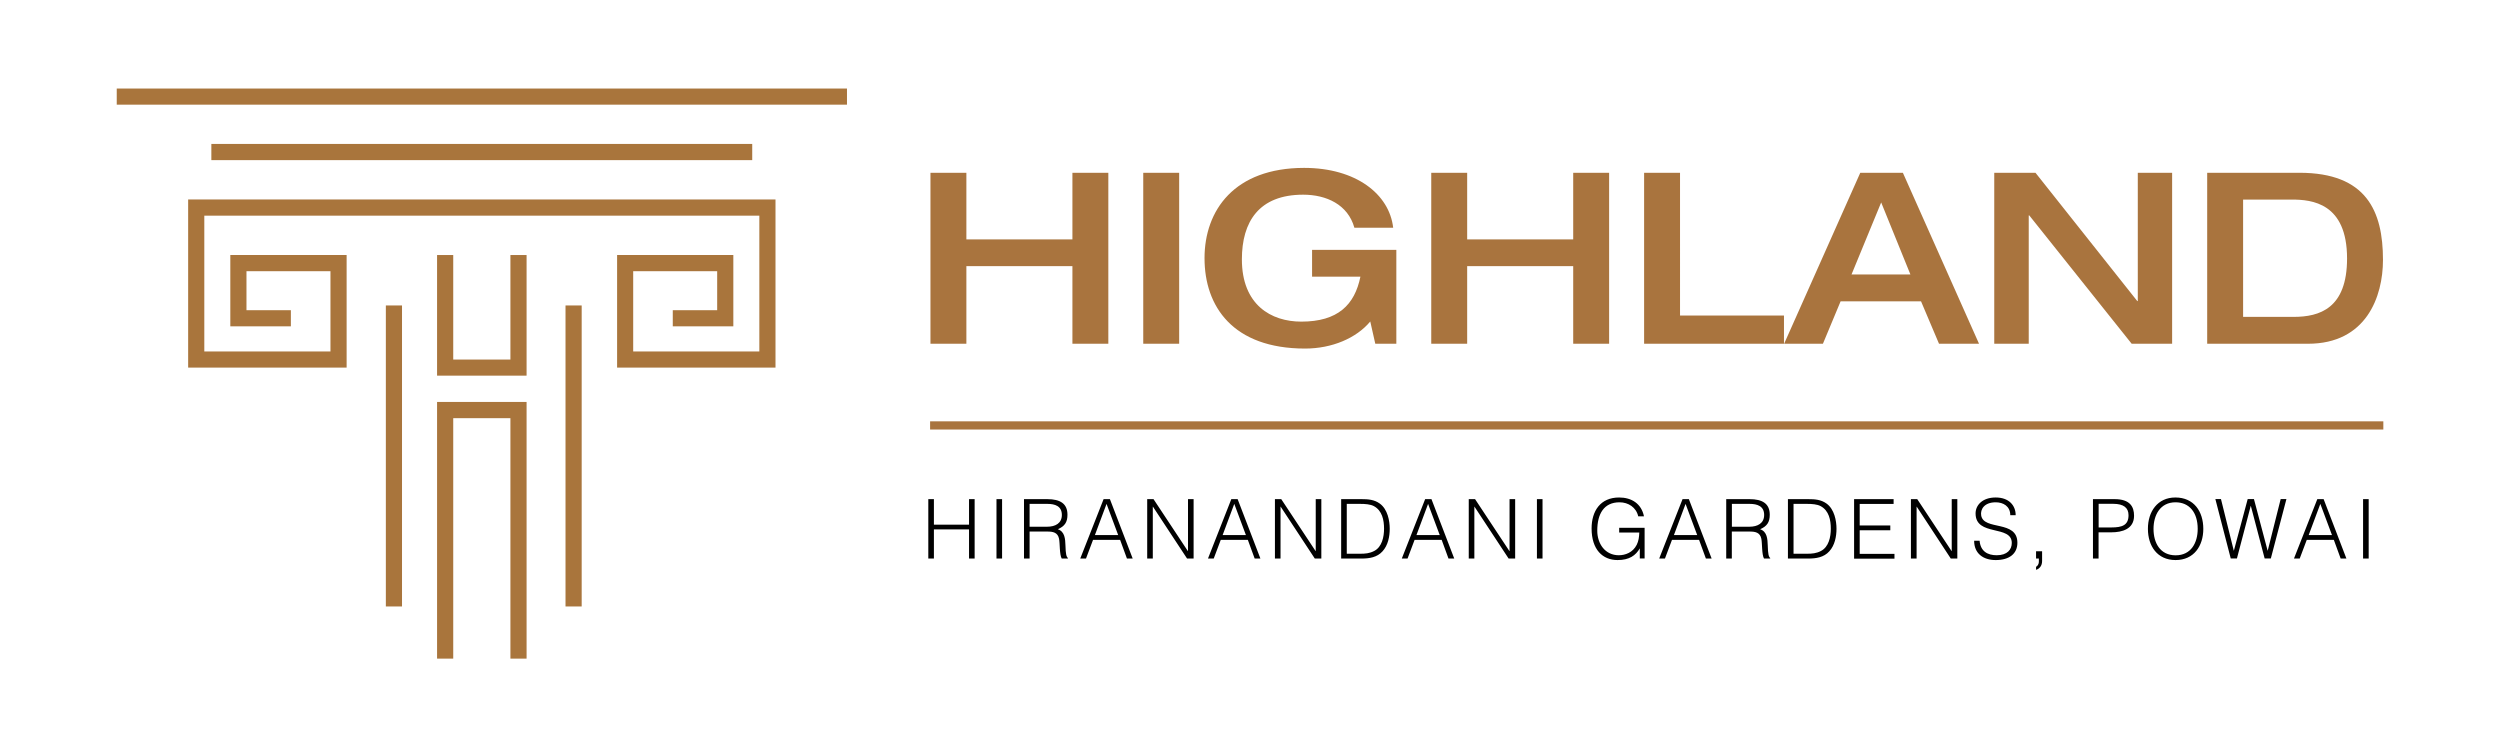
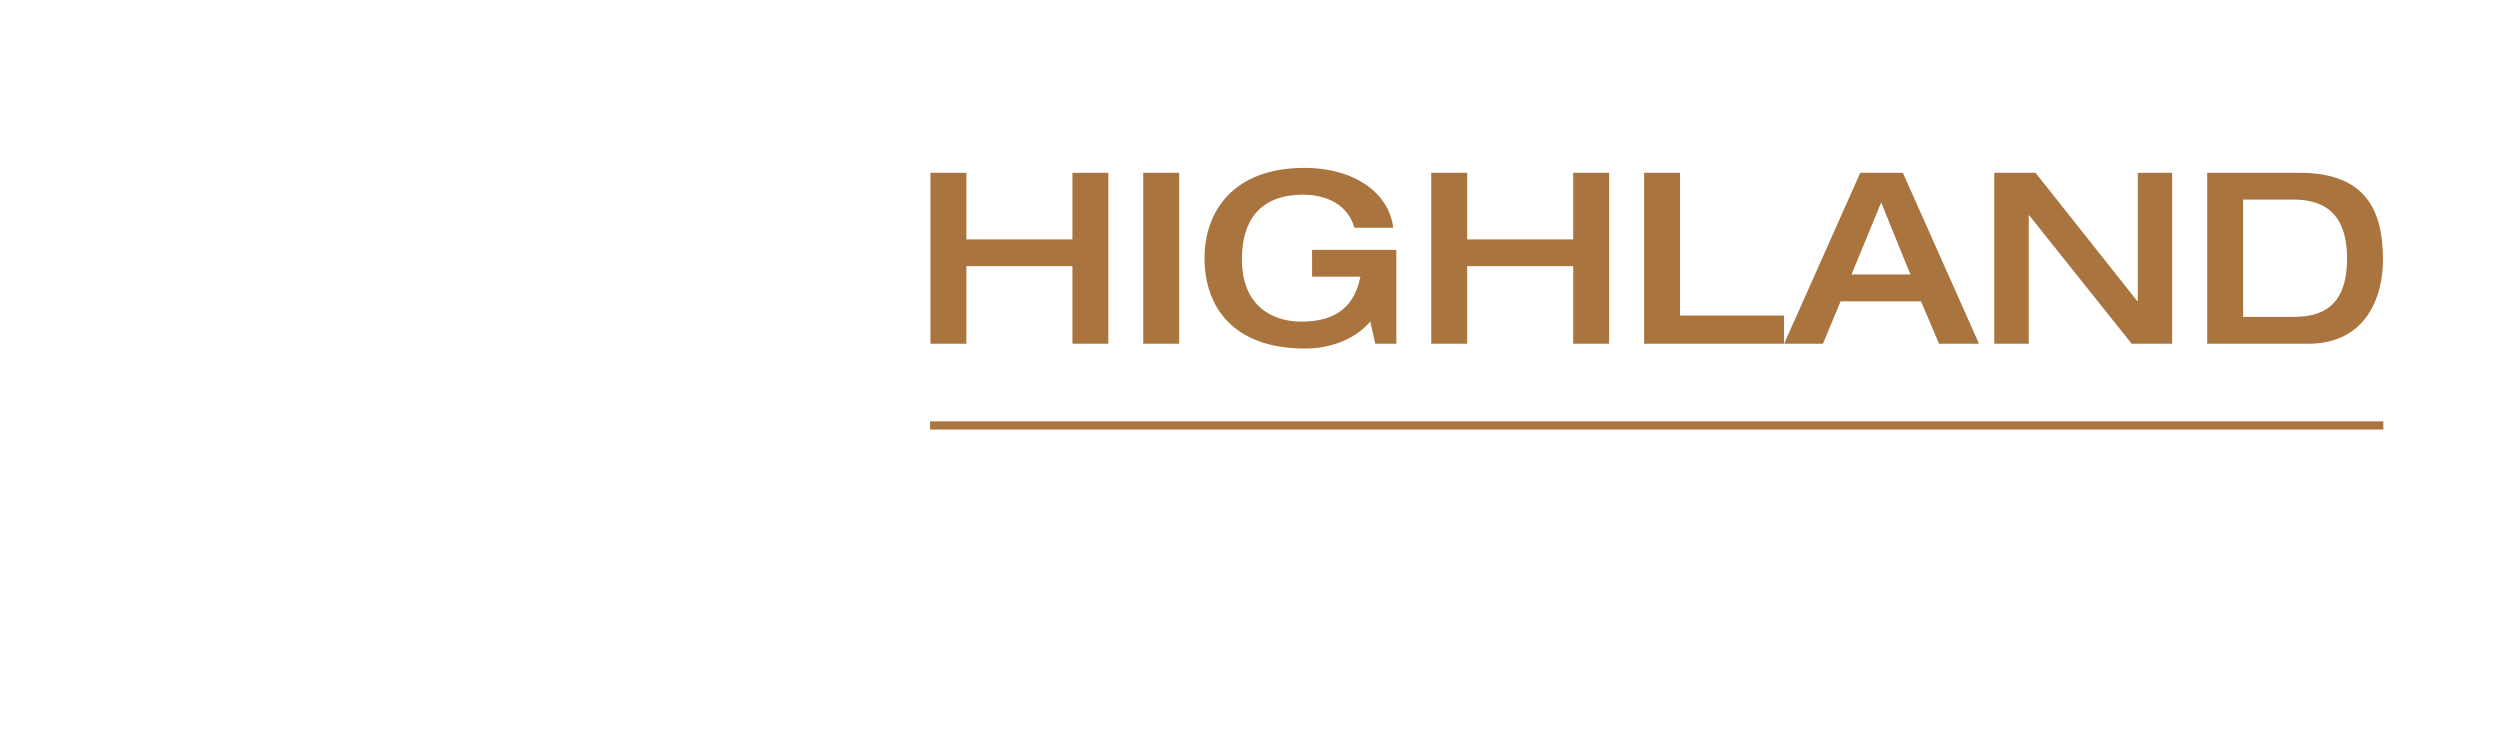
<svg xmlns="http://www.w3.org/2000/svg" version="1.1" id="Layer_1" x="0" y="0" viewBox="0 0 348 104" style="enable-background:new 0 0 348 104" xml:space="preserve">
  <style>.st0{fill:#a9753c}.st1{fill:#a9743e}</style>
-   <path class="st0" d="M60.84 55.95v35.73h2.25V58.21h7.96v33.47h2.25V55.95zM53.71 42.52h2.25v41.9h-2.25zM78.72 42.52h2.25v41.9h-2.25zM71.05 35.5v14.55h-7.96V35.5h-2.25V52.29H73.3V35.5z" />
-   <path class="st0" d="M26.19 27.77v23.4h22.06V35.5H32.06v9.93h8.43v-2.25h-6.18v-5.43H46v11.17H28.44v-18.9h77.26v18.9H88.14V37.75h11.69v5.43h-6.18v2.25h8.43V35.5H85.9v15.67H107.95v-23.4zM29.42 20.04h75.29v2.25H29.42zM16.25 12.32H117.9v2.25H16.25z" />
  <path class="st1" d="M149.28 24.05v9.27h-14.76v-9.27h-5v23.8h5v-10.8h14.76v10.8h5v-23.8h-5zm9.86 23.8h5v-23.8h-5v23.8zm59.85-23.8v9.27h-14.76v-9.27h-5v23.8h5v-10.8h14.76v10.8h5v-23.8h-5zm9.87 0v23.8h19.47v-3.93h-14.47V24.05h-5zm33 4.13 4.07 10.03h-8.2l4.13-10.03zm-2.91-4.13-10.6 23.8h5.4l2.46-5.9h11.2l2.5 5.9h5.57l-10.6-23.8h-5.93zm38.63 0v17.86h-.07l-14.17-17.86h-5.74v23.8h4.8V29.98h.07l14.26 17.87h5.63v-23.8h-4.78zm14.66 3.73h6.77c2.8 0 7.7.47 7.7 8.2 0 6.97-3.84 8.13-7.44 8.13h-7.03V27.78zm-5-3.73v23.8h14.03c8.1 0 10.44-6.53 10.44-11.67 0-6.8-2.3-12.13-11.63-12.13h-12.84zm-139.57 11.9c0 6.7 3.94 12.57 14 12.57 3.73 0 7.13-1.44 9.07-3.77l.7 3.1h2.93V34.78h-11.73v3.73h6.73c-.8 3.93-3.14 6.26-8.23 6.26-4.2 0-8.27-2.33-8.27-8.67 0-5.23 2.37-9 8.53-9 3.23 0 6.23 1.37 7.13 4.6h5.4c-.53-4.67-5.17-8.33-12.4-8.33-9.69.01-13.86 5.88-13.86 12.58" />
  <g>
-     <path d="M129.22 77.75v-8.27h.78v3.55h4.89v-3.55h.78v8.27h-.78v-4.06H130v4.06h-.78zM138.71 77.75v-8.27h.78v8.27h-.78zM143.32 73.99v3.76h-.78v-8.27h3.24c1.82 0 2.81.64 2.81 2.17 0 1.05-.39 1.6-1.34 2.02.98.33 1.03 1.37 1.06 2.24.03 1.25.14 1.6.34 1.76v.08h-.86c-.32-.56-.24-2.11-.37-2.75-.18-.9-.86-1.01-1.64-1.01h-2.46zm2.43-.67c1.16 0 2.06-.48 2.06-1.64 0-1.24-.96-1.54-2.01-1.54h-2.48v3.18h2.43zM150.37 77.75l3.25-8.27h.88l3.17 8.27h-.8l-.95-2.6h-3.77l-.98 2.6h-.8zm2.04-3.27h3.24l-1.62-4.34-1.62 4.34zM160.49 70.53h-.02v7.22h-.78v-8.27h.88l4.78 7.23h.02v-7.23h.78v8.27h-.91l-4.75-7.22zM168.15 77.75l3.25-8.27h.88l3.17 8.27h-.8l-.95-2.6h-3.77l-.98 2.6h-.8zm2.04-3.27h3.24l-1.62-4.34-1.62 4.34zM178.27 70.53h-.02v7.22h-.78v-8.27h.88l4.78 7.23h.02v-7.23h.78v8.27h-.91l-4.75-7.22zM186.69 77.75v-8.27h2.83c.92 0 1.78.06 2.55.62 1.09.79 1.38 2.4 1.38 3.5 0 1.09-.24 2.31-1 3.14-.76.85-1.84 1.01-2.93 1.01h-2.83zm.78-.67h1.87c.7 0 1.31-.05 1.94-.38 1.1-.56 1.38-1.98 1.38-3.1 0-1.21-.26-2.53-1.42-3.15-.49-.26-1.21-.31-1.9-.31h-1.87v6.94zM195.13 77.75l3.25-8.27h.88l3.17 8.27h-.8l-.95-2.6h-3.77l-.98 2.6h-.8zm2.04-3.27h3.24l-1.62-4.34-1.62 4.34zM205.25 70.53h-.02v7.22h-.78v-8.27h.88l4.78 7.23h.02v-7.23h.78v8.27H210l-4.75-7.22zM213.94 77.75v-8.27h.78v8.27h-.78zM225.39 74.14v-.67h3.54v4.27h-.67v-1.41c-.57.99-1.46 1.63-3.09 1.63-2.09 0-3.62-1.46-3.62-4.4 0-2.42 1.22-4.31 3.83-4.31 1.73 0 3.1.85 3.46 2.62h-.8c-.28-1.24-1.37-1.95-2.6-1.95-2.18 0-3.1 1.61-3.1 3.95 0 1.83 1.1 3.42 3 3.42.9 0 1.95-.38 2.49-1.45.26-.52.34-1.09.36-1.71h-2.8zM230.96 77.75l3.25-8.27h.88l3.17 8.27h-.8l-.95-2.6h-3.77l-.98 2.6h-.8zm2.05-3.27h3.24l-1.62-4.34-1.62 4.34zM241.07 73.99v3.76h-.78v-8.27h3.24c1.82 0 2.82.64 2.82 2.17 0 1.05-.39 1.6-1.34 2.02.98.33 1.03 1.37 1.06 2.24.03 1.25.14 1.6.34 1.76v.08h-.86c-.32-.56-.24-2.11-.37-2.75-.18-.9-.86-1.01-1.64-1.01h-2.47zm2.44-.67c1.16 0 2.06-.48 2.06-1.64 0-1.24-.97-1.54-2.01-1.54h-2.48v3.18h2.43zM248.88 77.75v-8.27h2.83c.92 0 1.78.06 2.55.62 1.09.79 1.38 2.4 1.38 3.5 0 1.09-.24 2.31-1 3.14-.76.85-1.84 1.01-2.93 1.01h-2.83zm.78-.67h1.87c.7 0 1.31-.05 1.94-.38 1.1-.56 1.38-1.98 1.38-3.1 0-1.21-.26-2.53-1.42-3.15-.49-.26-1.21-.31-1.9-.31h-1.87v6.94zM258.09 77.75v-8.27h5.5v.67h-4.72v2.99h4.26v.67h-4.26v3.29h4.84v.67h-5.62zM266.81 70.53h-.02v7.22H266v-8.27h.88l4.78 7.23h.02v-7.23h.78v8.27h-.91l-4.74-7.22zM275.56 75.27c.13 1.48 1.12 2.02 2.38 2.02 1.48 0 2.1-.8 2.1-1.71 0-2.56-5.04-.86-5.04-4.11 0-1.15.95-2.22 2.8-2.22 1.86 0 2.79 1.13 2.78 2.47h-.75c0-1.26-.98-1.8-2.03-1.8-1.59 0-2.16.98-2.02 1.83.36 2.14 5.04.6 5.04 3.8 0 1.52-1.11 2.41-3.02 2.41-1.72 0-3-.9-3-2.69h.76zM284.26 78.09c0 .67-.36 1.08-.84 1.23v-.42c.18-.12.39-.3.39-.76v-.39h-.39v-1.01h.84v1.35zM291.34 77.75v-8.27h3.02c2.15 0 2.7 1.07 2.7 2.31 0 1.85-1.64 2.31-3.17 2.31h-1.77v3.65h-.78zm2.58-4.33c1.46 0 2.37-.3 2.37-1.7 0-1.03-.67-1.59-2.14-1.59h-2.02v3.29h1.79zM302.81 69.25c2.58 0 3.89 1.94 3.89 4.37 0 2.38-1.31 4.34-3.86 4.34s-3.85-1.96-3.85-4.34c-.01-2.41 1.35-4.37 3.82-4.37zm3.11 4.37c0-2.3-1.18-3.7-3.09-3.7-2.13 0-3.06 1.78-3.06 3.7 0 1.95.92 3.68 3.08 3.68 2.15 0 3.07-1.75 3.07-3.68zM315.65 76.64h.02l1.8-7.17h.8l-2.17 8.27h-.86l-1.92-7.31h-.02l-1.92 7.31h-.86l-2.14-8.27h.78l1.78 7.17h.02l1.92-7.17h.87l1.9 7.17zM319.32 77.75l3.25-8.27h.88l3.17 8.27h-.8l-.95-2.6h-3.77l-.98 2.6h-.8zm2.05-3.27h3.24l-1.62-4.34-1.62 4.34zM328.94 77.75v-8.27h.78v8.27h-.78z" />
-   </g>
+     </g>
  <path class="st1" d="M129.47 58.65h202.29v1.14H129.47z" />
</svg>